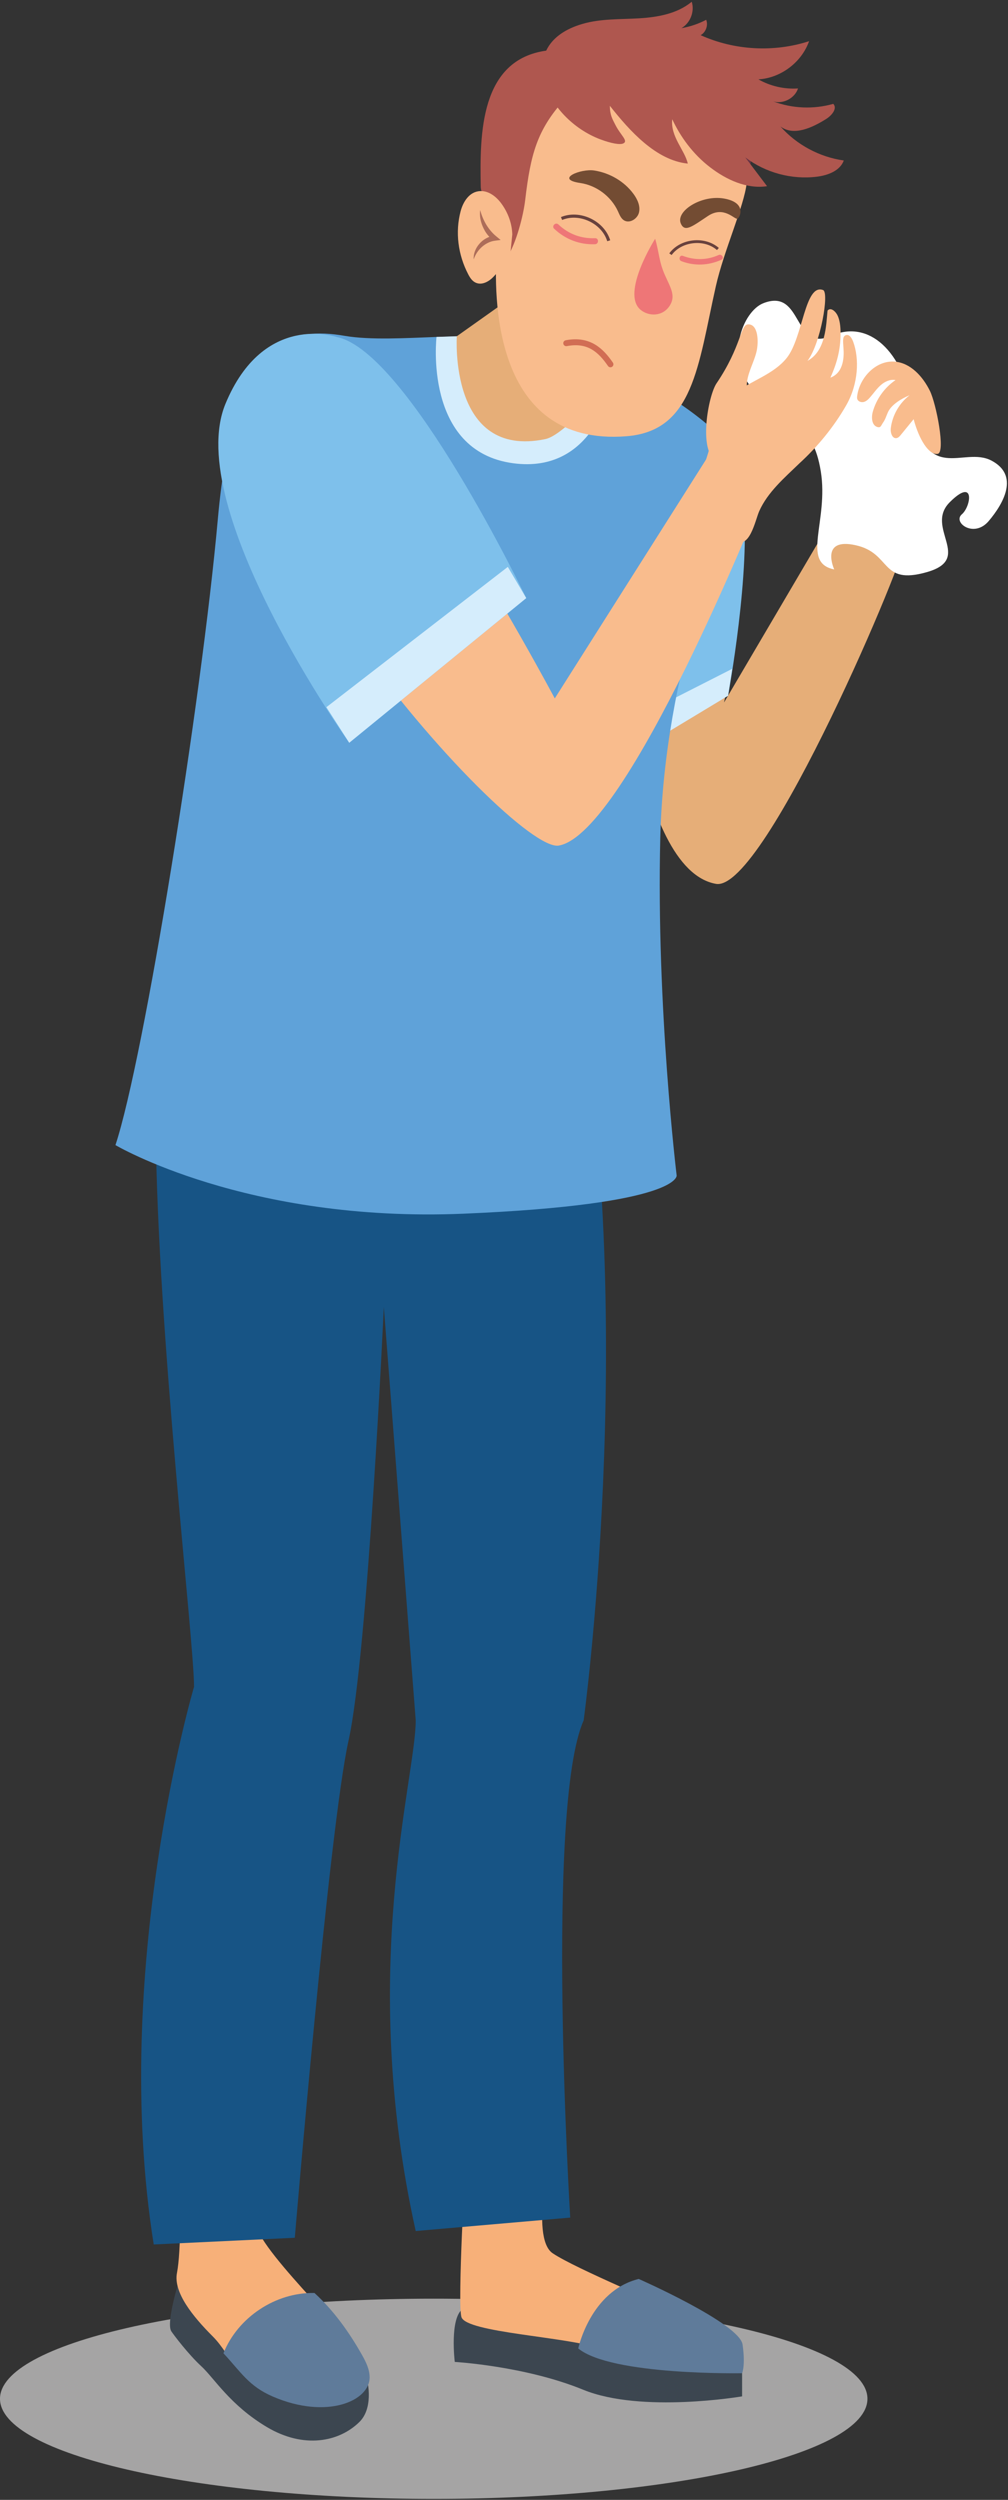
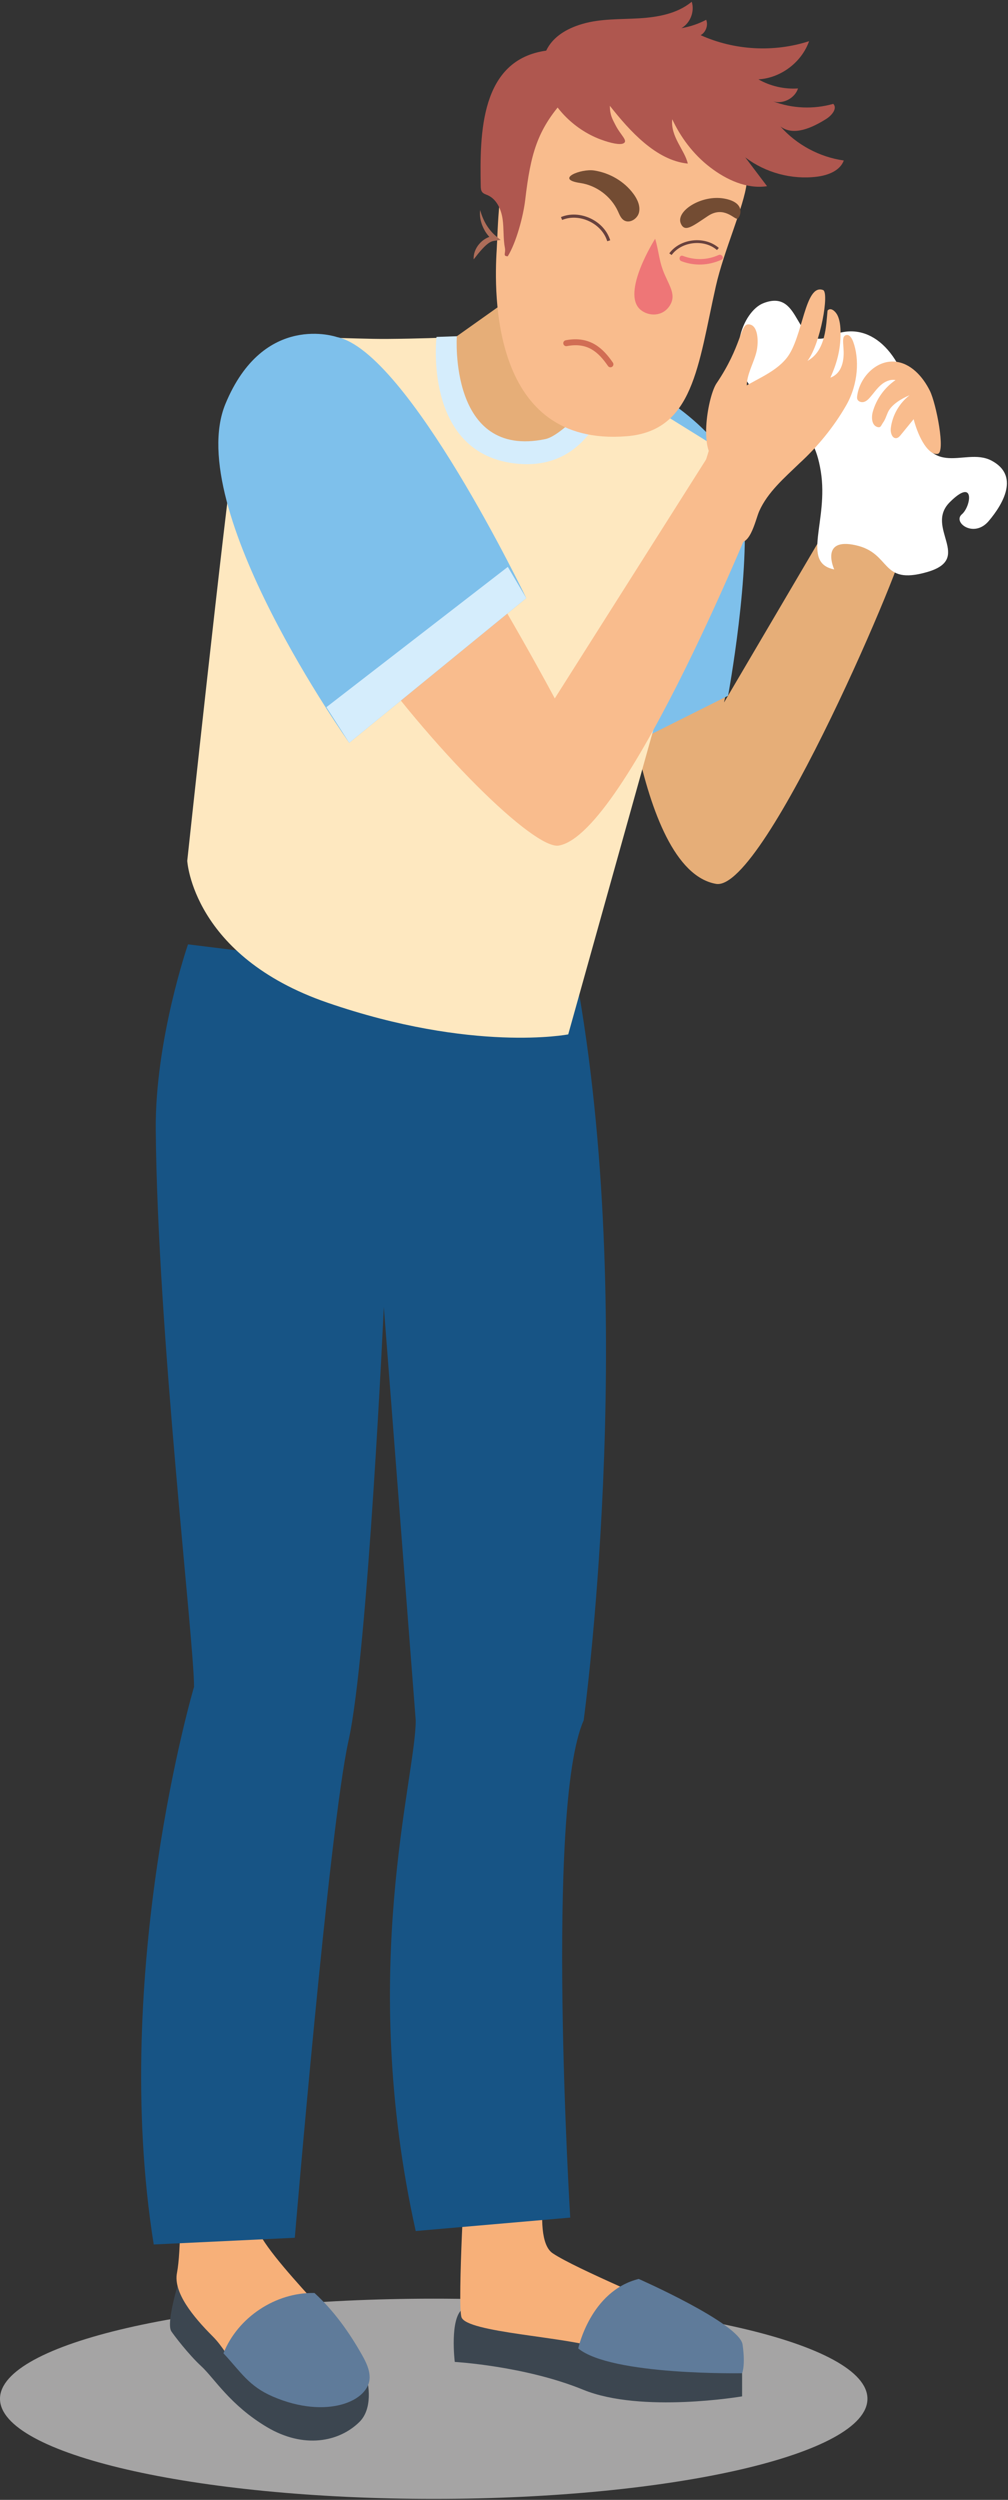
<svg xmlns="http://www.w3.org/2000/svg" width="536" height="1329" viewBox="0 0 536 1329" fill="none">
  <rect x="0" y="0" width="536" height="1329" fill="#333333" stroke="none" />
  <path d="M230.63 1328.47C358.003 1328.47 461.26 1304.64 461.26 1275.25C461.26 1245.86 358.003 1222.03 230.63 1222.03C103.257 1222.03 0 1245.86 0 1275.25C0 1304.64 103.257 1328.47 230.63 1328.47Z" fill="#A5A4A4" />
  <path d="M338.731 224.35C338.731 224.35 368.361 215.61 385.511 255.5C402.661 295.39 385.011 373.45 385.011 373.45L449.311 264.15C449.311 264.15 478.571 286.19 480.941 288.14C484.121 290.76 406.831 474.51 380.731 469.89C337.131 462.18 329.541 330.53 329.541 330.53L338.741 224.34L338.731 224.35Z" fill="#E6AE78" />
  <path d="M340.38 204.141C340.38 204.141 390.75 228.871 395.13 265.961C399.51 303.051 387.15 369.881 387.15 369.881L318.57 404.171L340.38 204.141Z" fill="#7EC0EB" />
-   <path d="M387.161 369.88L345.721 394.88V377.74L389.301 355.59L387.161 369.88Z" fill="#D5EDFC" />
  <path d="M405.731 161.27C395.241 165.47 384.301 190.56 402.161 209.13C420.021 227.7 432.161 224.13 436.451 250.57C440.741 277 425.731 299.15 443.591 302.72C443.591 302.72 435.731 285.57 455.021 289.86C474.311 294.15 467.881 311.29 492.881 304.15C517.881 297.01 491.451 280.57 505.021 267C518.591 253.43 516.451 269.14 511.451 273.43C506.451 277.72 517.881 286.29 525.741 277C533.601 267.71 542.171 252.71 527.171 244.85C512.171 236.99 492.161 258.42 485.021 216.27C480.141 187.49 462.431 169.41 441.941 178.55C421.441 187.69 427.161 152.68 405.731 161.26V161.27Z" fill="white" />
  <path d="M494.46 207.76C490.71 200.19 484.26 192.98 475.84 192.26C465.93 191.41 457.14 200.57 455.81 210.42C455.73 211 455.68 211.59 455.85 212.15C456.28 213.48 457.98 214.06 459.33 213.69C460.68 213.33 461.74 212.29 462.66 211.23C464.55 209.07 466.17 206.65 468.33 204.75C470.49 202.85 473.38 201.5 476.2 202.05C470.39 206.02 466.03 212.07 464.12 218.84C463.26 221.87 463.49 226.08 466.5 227C468.42 227.59 468.46 226.21 469.63 224.57C470.8 222.93 471.34 220.95 472.17 219.13C474.04 215.03 479.53 211.82 483.7 210.1C478.2 214.31 474.49 220.8 473.67 227.68C473.39 230.03 474.44 233.35 476.77 232.91C477.71 232.73 478.39 231.95 479 231.21C481.27 228.42 483.55 225.64 485.82 222.85C488.61 233.42 493.88 242.06 498.61 241.28C502.9 240.57 497.86 214.62 494.46 207.76Z" fill="#F9BC8D" />
  <path d="M389.68 1248.62C389.68 1248.62 394.61 1250.73 394.61 1259.18V1273.97C394.61 1273.97 341.1 1283.12 310.12 1270.45C279.14 1257.78 241.82 1255.66 241.82 1255.66C241.82 1255.66 239 1232.42 246.04 1227.5C253.08 1222.57 389.68 1248.62 389.68 1248.62Z" fill="#3C4650" />
  <path d="M293.919 1138.78C293.919 1138.78 281.249 1189.48 293.919 1197.92C306.589 1206.37 353.059 1225.38 369.959 1233.83C386.859 1242.28 399.529 1250.73 393.199 1254.95C386.859 1259.17 336.169 1254.95 319.269 1248.61C302.369 1242.27 247.449 1240.16 245.339 1231.71C243.229 1223.26 247.449 1151.44 247.449 1151.44L293.919 1138.77V1138.78Z" fill="#F7B079" />
  <path d="M183.842 1247.01C185.952 1249.12 191.432 1251.26 194.462 1261.81C196.232 1267.98 198.192 1280.66 191.052 1287.65C180.212 1298.26 161.472 1301.92 141.932 1290.3C122.392 1278.68 113.922 1264.31 107.062 1257.98C100.192 1251.64 92.602 1241.63 91.102 1239.39C88.171 1235 95.171 1212.53 95.171 1212.53L147.982 1212L183.842 1247.01Z" fill="#3C4650" />
  <path d="M93.561 1089.22C93.561 1089.22 98.531 1185.82 94.111 1208.29C92.07 1218.65 102.561 1231.53 113.121 1242.09C123.681 1252.65 125.341 1267.17 148.351 1271.01C167.641 1274.22 190.741 1269.82 194.961 1261.37C199.181 1252.92 146.791 1206.52 137.101 1185.83C127.951 1166.29 160.991 1072.75 138.901 1076.06L93.561 1089.22Z" fill="#F7B079" />
  <path d="M307.86 527.759L99.97 502.039C99.97 502.039 82.41 552.869 82.82 600.629C83.77 708.729 103.18 871.799 103.18 896.749C103.18 896.749 58.53 1047.71 81.75 1193.22L156.76 1189.65C156.76 1189.65 175.06 971.569 185.34 925.319C195.62 879.069 204.1 694.839 204.1 694.839L221.06 914.599C221.06 945.429 190.23 1047.32 221.06 1186.07L303.22 1178.93C303.22 1178.93 289.81 960.849 310.36 914.599C310.36 914.599 338.69 707.619 307.86 527.749V527.759Z" fill="#175485" />
  <path d="M307.48 1248.51C307.48 1248.51 313.91 1217.97 339.63 1211.54C339.63 1211.54 393.251 1235.18 394.861 1246.43C396.471 1257.68 394.611 1261.66 394.611 1261.66C394.611 1261.66 325.17 1262.98 307.49 1248.51H307.48Z" fill="#5F7B9A" />
  <path d="M196.55 1263.76C196.52 1259.58 194.59 1255.67 192.54 1252.03C185.7 1239.9 177.51 1228.41 167.22 1219.01C146.63 1218.56 126.44 1231.93 118.82 1251.06C128.29 1261.27 132.34 1268.59 145.13 1274.1C173.59 1286.36 196.65 1276.58 196.55 1263.76Z" fill="#5F7B9A" />
  <path d="M326.06 203.59C326.06 203.59 319.98 238.85 287.95 226.07C255.92 213.3 259.24 178.24 259.24 178.24C259.24 178.24 237.85 179.93 206.14 180.18C196.04 180.26 184.92 179.7 173.07 179.53L125.16 233.79C119.22 274.22 99.57 457.63 99.57 457.63C99.57 457.63 102.35 508.32 174.09 533.04C251.58 559.73 302.15 549.91 302.15 549.91L357.86 350.59L382.64 238.76L326.06 203.59Z" fill="#FEE8C0" />
-   <path d="M262.491 178.369L232.141 179.129C216.311 179.709 196.961 180.889 183.381 178.559C155.061 173.699 124.571 178.559 115.851 275.779C107.141 372.999 76.641 562.589 61.391 608.769C61.391 608.769 131.101 650.089 246.541 645.229C361.991 640.369 359.811 624.919 359.811 624.919C359.811 624.919 348.921 535.359 351.101 445.429C353.281 355.499 385.951 278.479 394.671 259.039C403.381 239.599 355.461 210.719 355.461 210.719L262.481 178.379L262.491 178.369Z" fill="#5FA2D9" />
  <path d="M424.961 246.44C434.691 237.57 443.421 226.91 449.961 215.49C456.501 204.07 457.001 190.66 453.671 181.65C452.641 178.87 451.141 177.57 449.621 178.25C448.101 178.94 448.171 180.61 448.511 185.11C448.801 188.92 448.981 198.03 441.551 200.78C445.531 192.04 447.171 184.5 446.941 175.7C446.851 172.15 446.201 169.1 445.081 167.17C443.911 165.15 441.551 163.32 440.051 165.11C439.251 172.83 439.211 186.52 429.371 191.85C436.331 182.85 441.041 155.44 437.661 154.19C427.901 150.59 427.021 179.41 418.361 190.27C411.501 198.87 400.031 202.14 391.171 208.66C377.881 218.43 381.431 240.89 362.871 272.72C370.591 278.4 382.861 281.43 390.581 287.11C398.501 292.93 401.631 276.45 403.691 271.8C408.181 261.65 417.171 253.98 424.971 246.44H424.961Z" fill="#F9BC8D" />
  <path d="M381.02 203.79C394.3 184.13 393.58 172.7 397.71 172.45C403.18 172.12 403.54 181.68 402.26 187C400.98 192.33 398.08 197.22 397.29 202.64C396.81 205.93 397.14 209.27 397.29 212.59C397.63 219.79 393.92 252.08 380.72 244.85C371.33 239.71 376.54 210.41 381.02 203.78V203.79Z" fill="#F9BC8D" />
  <path d="M404.301 266.289L376.441 242.709L295.001 371.299C295.001 371.299 184.391 163.099 151.411 186.989C80.631 238.239 271.251 454.099 297.151 449.529C333.581 443.099 404.311 266.289 404.311 266.289H404.301Z" fill="#F9BC8D" />
-   <path d="M397.761 64.629C403.651 83.009 395.722 108.119 383.422 122.999C384.692 103.329 375.041 80.419 365.771 63.029L397.761 64.639V64.629Z" fill="#673345" />
  <path d="M179.151 179.19C179.151 179.19 140.201 165.55 119.881 214.71C96.951 270.19 185.701 394.88 185.701 394.88L279.831 317.97C279.831 317.97 216.921 186.78 179.151 179.19Z" fill="#7EC0EB" />
  <path d="M185.701 394.879L279.831 317.969L270.031 301.369L173.561 375.959L185.701 394.879Z" fill="#D5EDFC" />
  <path d="M247.451 178.6C247.451 178.6 237.851 195.56 254.281 220.56C270.711 245.56 298.571 229.13 305.001 219.13C311.431 209.13 312.141 204.84 312.141 204.84L324.281 206.98C324.281 206.98 315.611 252.02 272.841 246.27C224.981 239.84 232.121 179.12 232.121 179.12L247.441 178.59L247.451 178.6Z" fill="#D5EDFC" />
  <path d="M268.571 160.561L242.911 178.761C242.911 178.761 238.561 244.141 290.001 233.431C300.031 231.341 320.721 206.281 320.721 206.281L268.571 160.561Z" fill="#E6AE78" />
  <path d="M332.69 40.48C389.51 47.7 398.83 81.481 397.06 97.29C395.66 109.751 384.95 133.051 380.65 152.161C371.11 194.601 368.82 229.101 333.13 231.921C261.23 237.611 262.64 155.961 264.12 132.761C265.6 109.661 263.16 31.64 332.7 40.471L332.69 40.48Z" fill="#F9BC8D" />
  <path d="M301.261 180.819C301.111 180.849 300.961 180.869 300.811 180.899C299.951 181.059 299.391 181.889 299.551 182.749C299.711 183.599 300.531 184.159 301.381 184.009C301.381 184.009 301.391 184.009 301.401 184.009C301.541 183.979 301.681 183.959 301.831 183.929C312.281 182.089 317.981 186.859 323.301 194.579C323.801 195.299 324.781 195.479 325.501 194.979C326.221 194.479 326.401 193.499 325.901 192.779C320.941 185.569 314.121 178.539 301.251 180.809L301.261 180.819Z" fill="#D16D54" />
  <path d="M300.041 53.059C285.601 69.049 282.141 81.969 279.281 106.259C278.271 114.859 274.551 128.899 269.991 136.259C267.161 136.169 269.031 134.629 268.491 131.849C267.501 126.759 268.001 121.479 267.241 116.349C266.481 111.219 264.041 105.829 259.281 103.759C258.281 103.329 257.161 103.019 256.461 102.179C255.731 101.309 255.651 100.069 255.631 98.939C255.121 71.199 255.251 31.549 290.781 26.879L300.031 53.059H300.041Z" fill="#AF574F" />
  <path d="M336.87 103.109C338.96 105.969 340.6 109.529 339.78 112.969C338.96 116.409 334.67 119.029 331.71 117.079C330.1 116.019 329.39 114.049 328.58 112.299C324.94 104.379 317.12 98.529 308.5 97.279C294.77 95.279 308.84 89.519 316.02 90.649C324.2 91.929 331.96 96.399 336.87 103.119V103.109Z" fill="#734C33" />
  <path d="M340.62 164.7C344.99 168.35 352.74 168.46 356.44 161.99C359.3 156.99 356.44 152.7 353.58 146.27C350.37 139.05 350.58 134.51 348.38 126.92C348.38 126.92 330.02 155.85 340.62 164.7Z" fill="#EE7677" />
  <path d="M309.892 12.66C319.502 9.9 329.691 10.33 339.681 9.75C349.661 9.17 360.132 7.32 367.822 0.93C369.472 6.12 367.052 12.3 362.322 14.98C366.922 14.2 371.392 12.69 375.522 10.52C376.672 13.47 375.331 17.17 372.561 18.7C390.511 26.8 411.492 27.96 430.222 21.89C426.272 33.14 415.172 41.5 403.272 42.19C409.622 45.81 417.052 47.51 424.342 47.02C422.642 52.27 416.352 55.52 411.092 53.88C421.252 57.73 432.652 58.2 443.092 55.21C445.432 57.67 442.232 61.41 439.362 63.22C431.922 67.91 421.982 72.55 414.982 67.22C423.612 76.97 435.791 83.51 448.681 85.32C446.681 90.81 440.252 93.2 434.452 93.93C421.042 95.62 407.022 91.85 396.282 83.65C400.152 88.76 404.012 93.88 407.882 98.99C397.071 100.59 386.371 95.63 377.681 89C368.371 81.89 361.722 72.56 357.462 63.39C356.442 72.68 364.122 79.79 365.732 86.97C348.882 85.29 334.772 69.55 324.292 56.25C324.292 61.25 325.742 63.44 327.152 66.25C330.012 71.97 334.261 74.88 331.441 76.25C329.721 77.09 325.012 76.25 319.302 74.11C289.982 63.12 272.132 23.5 309.902 12.66H309.892Z" fill="#AF574F" />
  <path d="M362.15 119.119C358.81 112.449 372.87 103.399 385.01 105.549C397.15 107.689 393.58 115.549 392.15 116.269C390.72 116.979 385.01 109.129 376.43 114.839C367.86 120.559 364.29 123.409 362.14 119.129L362.15 119.119Z" fill="#734C33" />
  <path d="M322.891 128.24L324.481 127.75C322.961 122.78 319.131 118.54 313.961 116.1C308.791 113.67 303.071 113.41 298.281 115.41L298.911 116.94C303.281 115.12 308.501 115.37 313.251 117.6C318.001 119.84 321.511 123.71 322.891 128.23V128.24Z" fill="#68413D" />
-   <path d="M294.67 121.6C300.59 127.24 308.24 130.17 316.42 129.84C318.48 129.75 318.49 126.54 316.42 126.63C309.05 126.93 302.29 124.44 296.94 119.34C295.44 117.91 293.17 120.18 294.67 121.61V121.6Z" fill="#EE7677" />
  <path d="M357.121 135.569L355.891 134.689C358.681 130.889 363.251 128.389 368.451 127.819C373.651 127.249 378.671 128.699 382.241 131.809L381.241 132.929C377.991 130.099 373.401 128.779 368.631 129.309C363.861 129.829 359.671 132.119 357.141 135.569H357.121Z" fill="#68413D" />
  <path d="M382.13 135.568C375.99 138.338 369.38 138.408 363.11 136.028C361.35 135.358 360.59 138.178 362.33 138.848C369.37 141.518 376.76 141.178 383.6 138.088C385.31 137.318 383.83 134.798 382.13 135.568Z" fill="#EE7677" />
-   <path d="M272.41 124.61C272.24 118.9 270.22 113.16 266.64 108.26C264.07 104.74 260.04 101.39 255.4 101.58C249.54 101.81 246.23 107.35 244.92 112.34C242.02 123.35 243.49 135.38 249.02 145.92C249.95 147.69 251.14 149.55 253.15 150.37C256.57 151.76 260.26 149.46 262.56 146.99C264.86 144.52 267.11 141.52 270.75 141.04L272.41 124.62V124.61Z" fill="#F9BC8D" />
-   <path d="M257.74 122.58C258.86 124.5 260.32 126.23 262.04 127.68L262.73 125.28C259.6 125.74 256.76 127.4 254.81 129.72C252.84 132.01 251.67 135.01 251.88 137.89C252.8 135.18 254.37 132.93 256.32 131.2C258.29 129.5 260.64 128.3 263.11 127.98L266.22 127.58L263.8 125.58C261.73 123.88 260 121.76 258.57 119.43C257.16 117.08 256.09 114.49 255.32 111.67C254.95 114.58 255.48 117.63 256.67 120.39C256.98 121.14 257.35 121.86 257.76 122.56L257.74 122.58Z" fill="#AD6D59" />
+   <path d="M257.74 122.58C258.86 124.5 260.32 126.23 262.04 127.68L262.73 125.28C259.6 125.74 256.76 127.4 254.81 129.72C252.84 132.01 251.67 135.01 251.88 137.89C258.29 129.5 260.64 128.3 263.11 127.98L266.22 127.58L263.8 125.58C261.73 123.88 260 121.76 258.57 119.43C257.16 117.08 256.09 114.49 255.32 111.67C254.95 114.58 255.48 117.63 256.67 120.39C256.98 121.14 257.35 121.86 257.76 122.56L257.74 122.58Z" fill="#AD6D59" />
</svg>